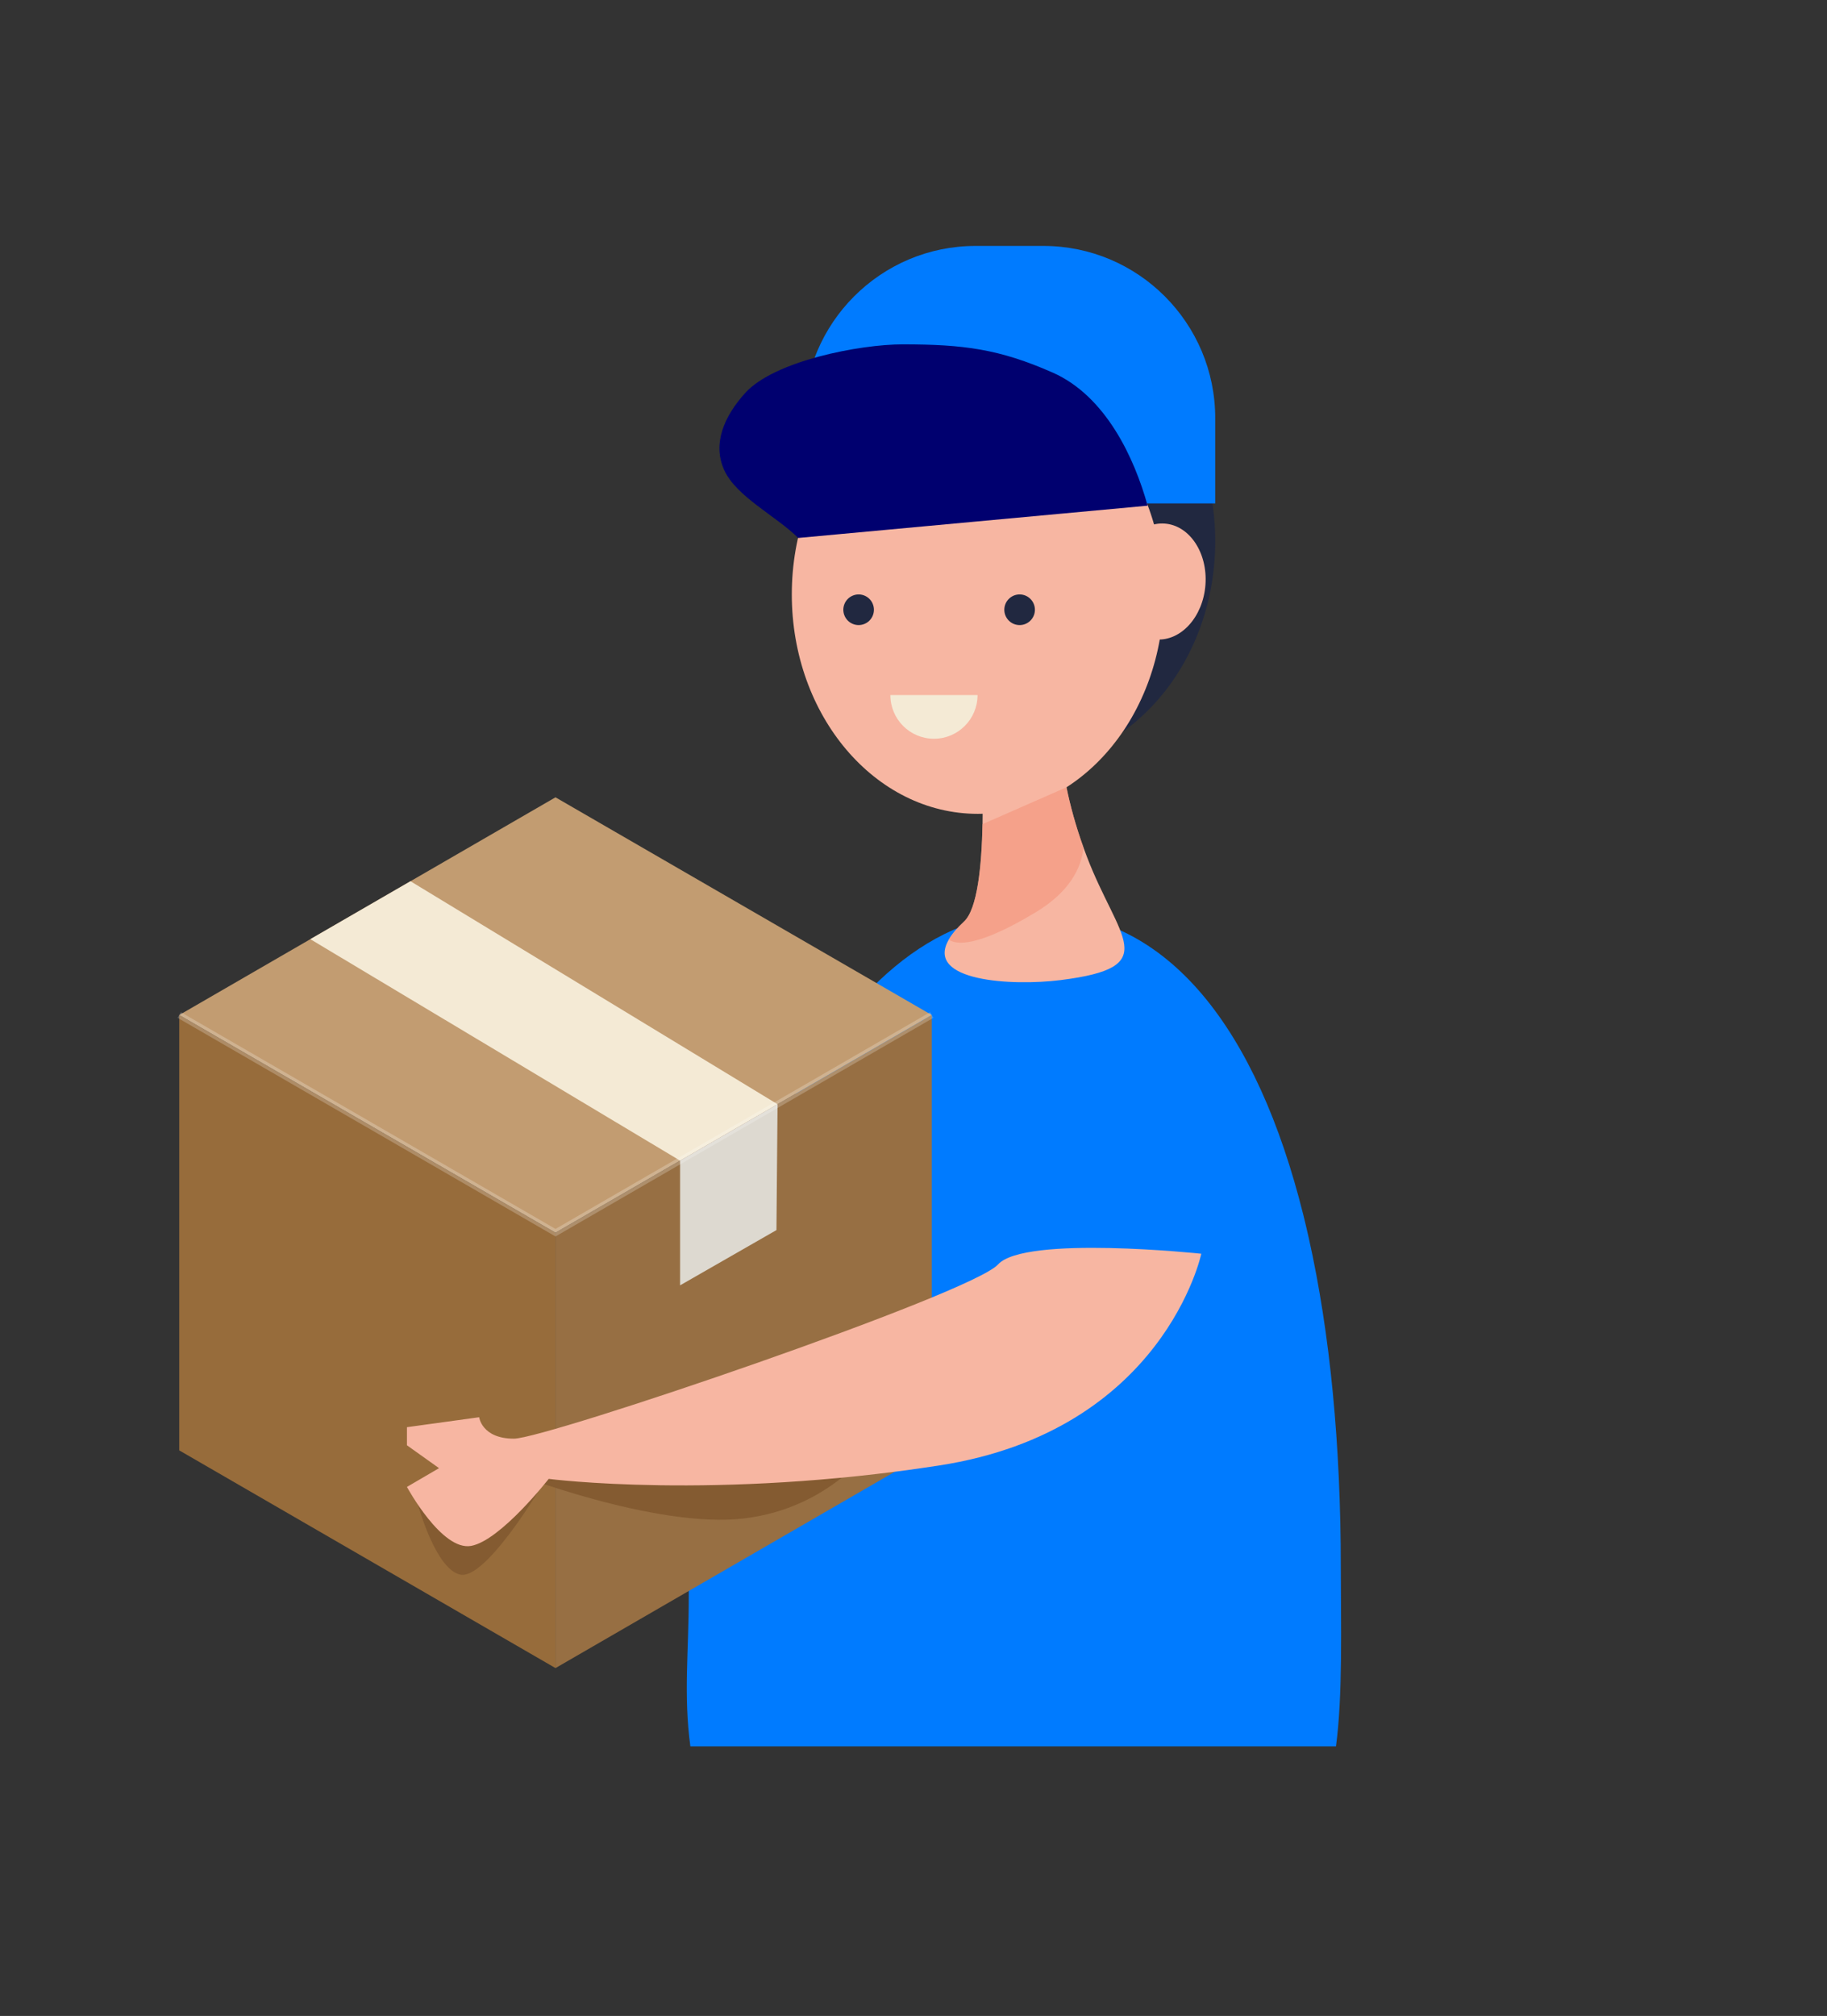
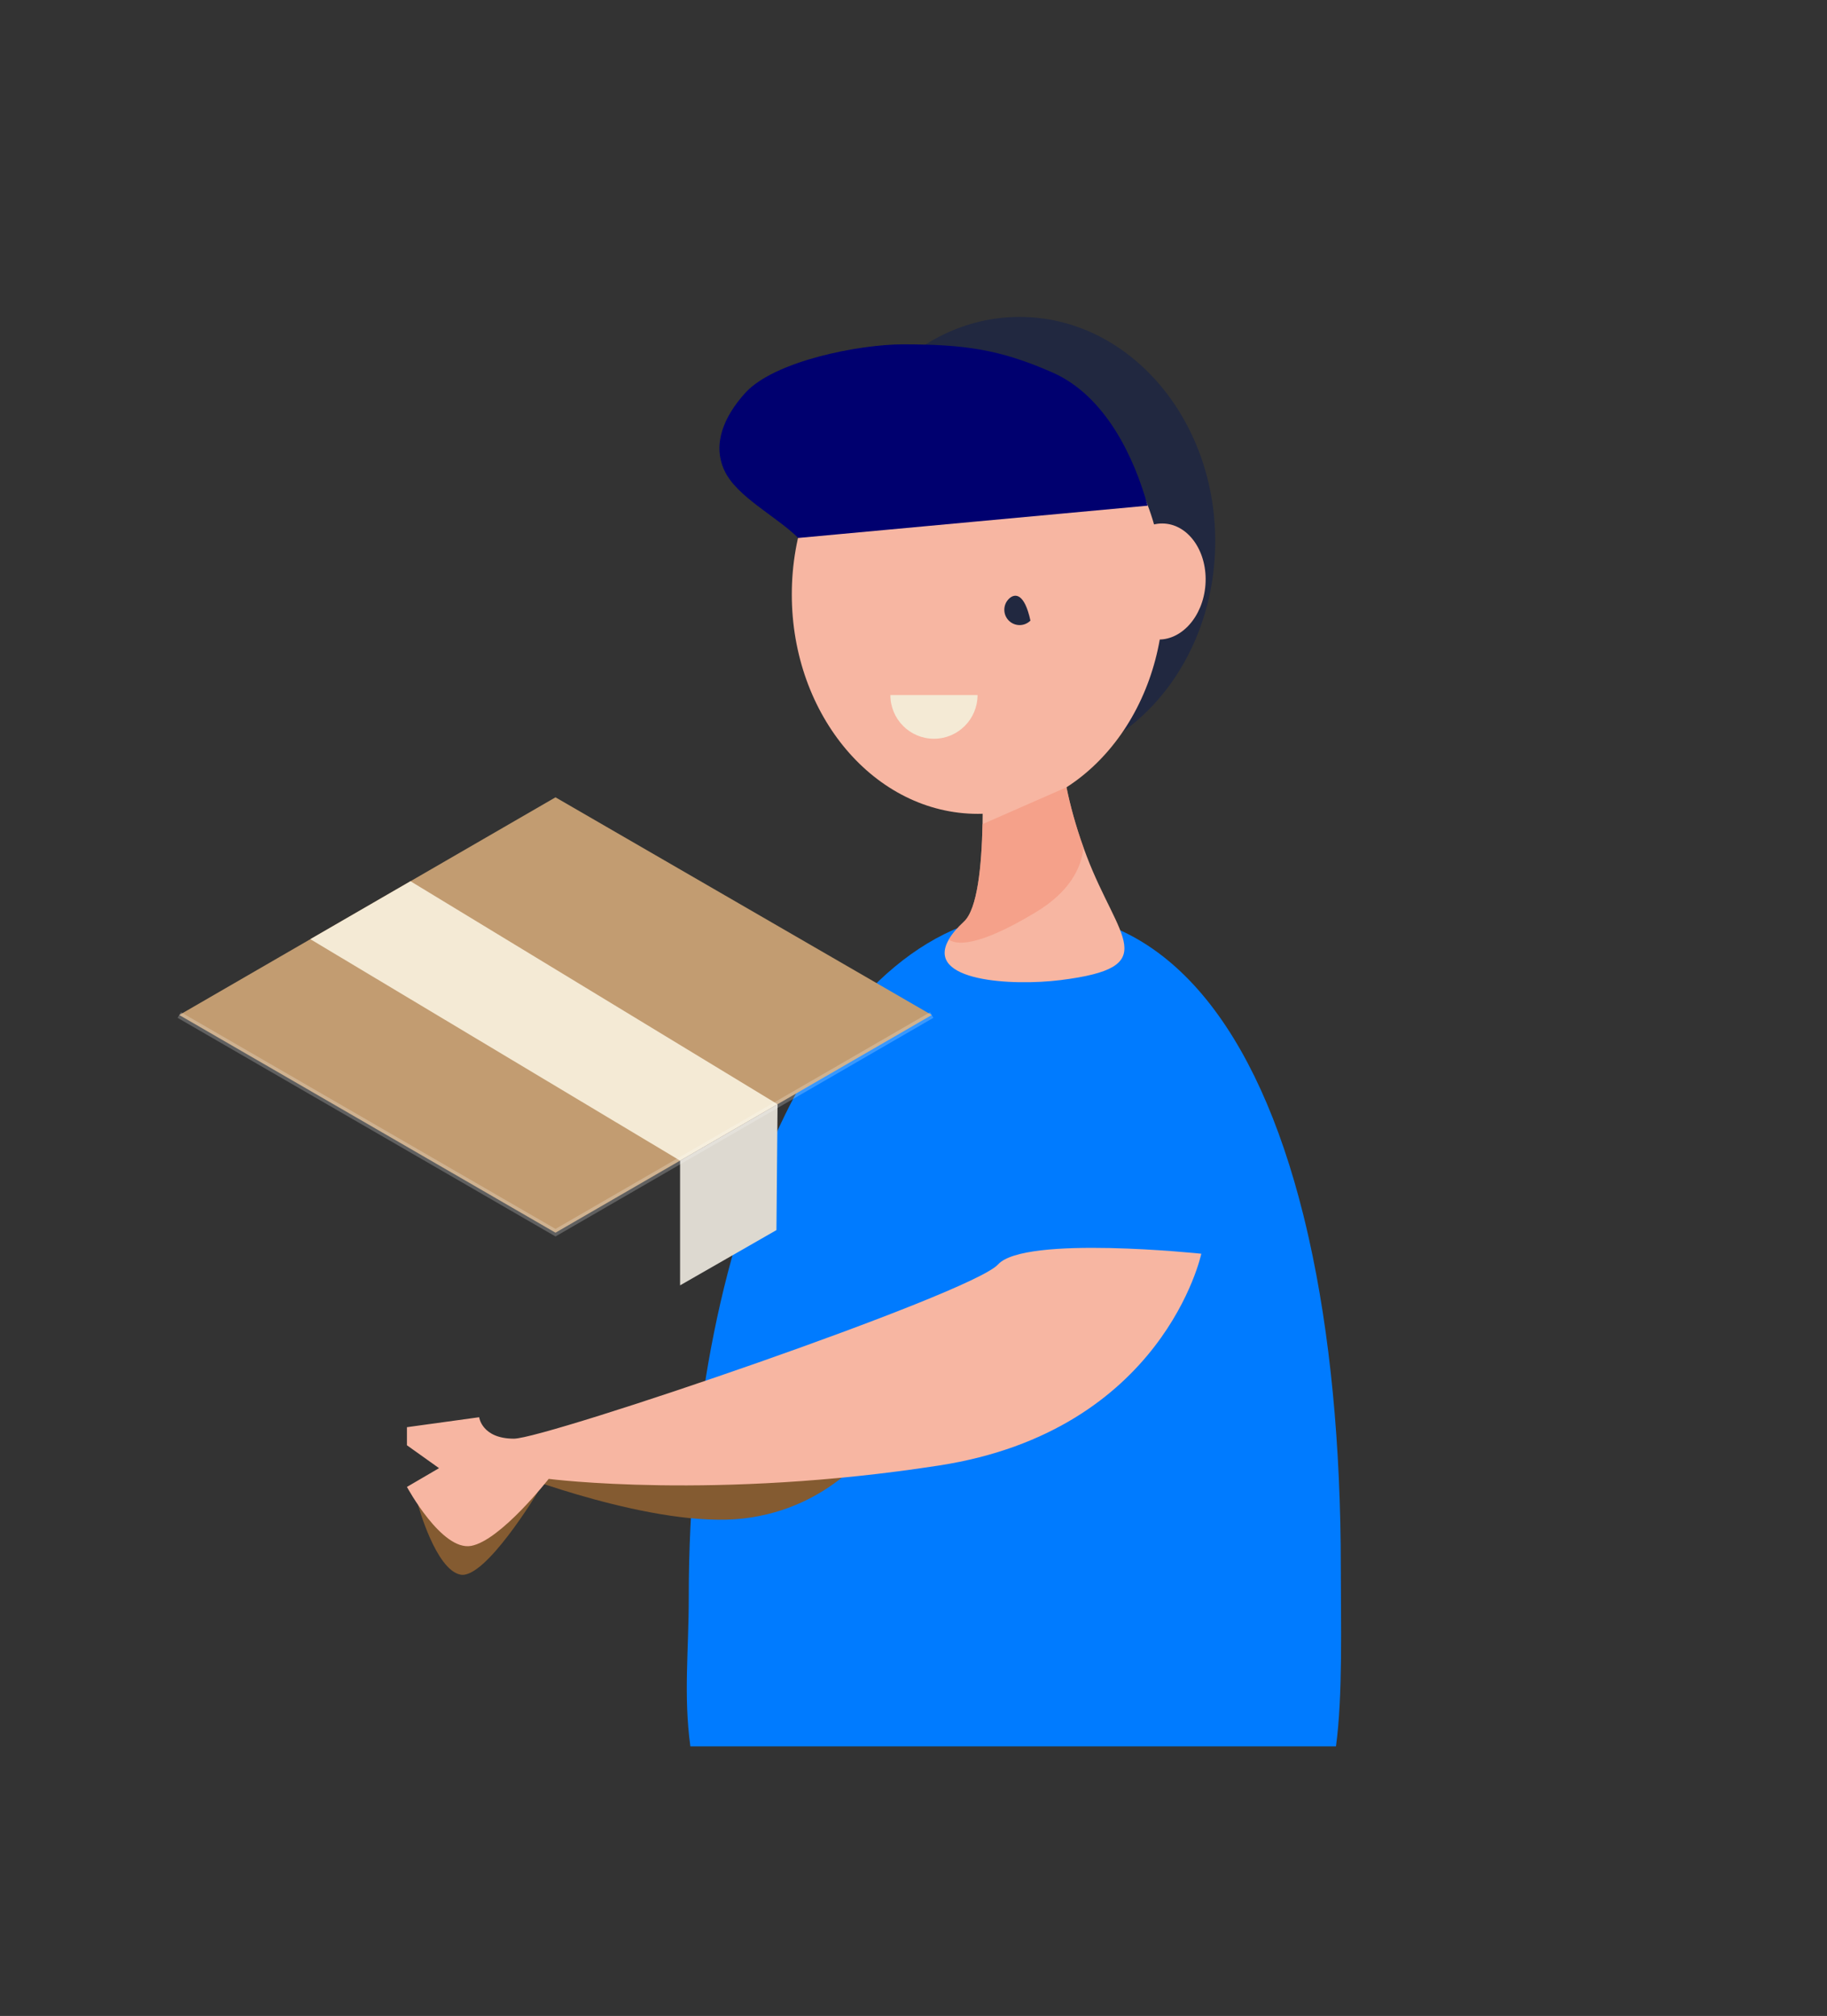
<svg xmlns="http://www.w3.org/2000/svg" width="360" height="397" viewBox="0 0 360 397" fill="none">
  <rect x="0" y="0" width="360" height="397" fill="#333333" stroke="none" />
  <path d="M263.245 343.913H136.033C134.661 333.781 135.717 325.263 135.717 314.365C135.717 241.11 163.519 179.65 204.082 179.65C230.301 179.65 247.742 202.94 256.798 239.196C257.173 240.697 257.534 242.222 257.879 243.767C262.109 262.632 264.198 284.704 264.198 308.645C264.198 319.542 264.619 333.781 263.245 343.913Z" fill="#007BFF" />
  <path d="M208.984 193.009C199.468 194.205 182.183 193.271 186.952 185.035C187.568 183.971 188.55 182.786 189.966 181.469C192.587 179.029 193.436 170.556 193.604 162.298C193.791 153.092 193.132 144.159 193.132 144.159L208.841 141.129C208.841 141.129 208.381 146.39 210.147 155.041C210.147 155.041 210.147 155.043 210.147 155.045C210.85 158.499 211.91 162.493 213.497 166.908C213.696 167.459 213.903 168.018 214.118 168.583C220.362 184.99 229.3 190.454 208.982 193.009H208.984Z" fill="#F7B6A2" />
  <path d="M200.908 150.738C222.196 150.738 239.453 130.965 239.453 106.574C239.453 82.184 222.196 62.411 200.908 62.411C179.621 62.411 162.364 82.184 162.364 106.574C162.364 130.965 179.621 150.738 200.908 150.738Z" fill="#212840" />
  <path d="M183.594 199.887L109.457 242.754L35.32 199.887L109.457 157.016L183.594 199.887Z" fill="#C29C71" />
-   <path d="M109.457 242.754V328.493L35.32 285.621V199.887L109.457 242.754Z" fill="#976C3B" />
-   <path d="M183.594 199.887V285.621L109.457 328.493V242.754L183.594 199.887Z" fill="#976F43" />
  <path d="M61.149 184.951L134.005 228.561L153.213 217.454L80.884 173.539L61.149 184.951Z" fill="#F4EAD5" />
  <path d="M134.006 228.561V253.123L152.993 242.242L153.214 217.454L134.006 228.561Z" fill="#DDD9D0" />
  <g opacity="0.22">
    <path d="M109.457 243.495L35 200.442L35.64 199.331L109.457 242.013L183.274 199.331L183.914 200.442L109.457 243.495Z" fill="white" />
  </g>
  <path d="M82.377 296.358C82.377 296.358 85.846 309.115 90.726 310.092C95.606 311.07 105.951 293.866 105.951 293.866L100.681 291.868L82.377 296.358Z" fill="#845B31" />
  <path d="M100.681 289.956C100.681 289.956 129.127 301.072 146.525 299.033C163.925 296.994 172.198 284.454 172.198 284.454L100.681 289.956Z" fill="#845B31" />
  <path d="M192.661 160.269C212.897 160.269 229.302 140.923 229.302 117.059C229.302 93.195 212.897 73.85 192.661 73.85C172.425 73.85 156.02 93.195 156.02 117.059C156.02 140.923 172.425 160.269 192.661 160.269Z" fill="#F7B6A2" />
-   <path d="M192.233 48.431H205.591C224.281 48.431 239.454 63.627 239.454 82.346V99.14H158.37V82.346C158.37 63.627 173.543 48.431 192.233 48.431Z" fill="#007BFF" />
  <path d="M237.524 115.177C237.993 108.877 234.406 103.474 229.514 103.109C224.621 102.744 220.275 107.555 219.806 113.855C219.338 120.155 222.924 125.558 227.817 125.923C232.71 126.288 237.056 121.477 237.524 115.177Z" fill="#F7B6A2" />
  <path d="M157.289 105.939C152.906 101.603 145.061 97.794 142.696 92.557C140.33 87.32 142.74 81.928 146.82 77.408C152.557 71.048 169.45 67.807 177.91 67.813C189.911 67.82 196.912 68.741 207.412 73.367C217.912 77.992 223.547 90.256 226.13 99.583" fill="#00006F" />
-   <path d="M203.04 122.213C204.217 121.034 204.217 119.123 203.04 117.944C201.863 116.765 199.955 116.765 198.778 117.944C197.601 119.123 197.601 121.034 198.778 122.213C199.955 123.392 201.863 123.392 203.04 122.213Z" fill="#212840" />
-   <path d="M170.341 122.867C171.879 122.229 172.609 120.463 171.972 118.923C171.335 117.383 169.572 116.652 168.034 117.29C166.496 117.928 165.766 119.693 166.403 121.233C167.04 122.774 168.803 123.505 170.341 122.867Z" fill="#212840" />
+   <path d="M203.04 122.213C201.863 116.765 199.955 116.765 198.778 117.944C197.601 119.123 197.601 121.034 198.778 122.213C199.955 123.392 201.863 123.392 203.04 122.213Z" fill="#212840" />
  <path d="M236.71 246.896C236.71 246.896 229.332 281.733 185.062 288.595C140.793 295.457 108.118 291.234 108.118 291.234C108.118 291.234 98.632 303.375 92.834 304.43C87.037 305.486 80.185 292.817 80.185 292.817L86.51 289.123L80.185 284.616V281.054L94.415 279.093C94.415 279.093 94.942 283.316 101.267 283.316C107.591 283.316 191.387 254.814 196.657 249.008C201.927 243.202 236.71 246.896 236.71 246.896Z" fill="#F7B6A2" />
  <path d="M192.62 136.879C192.62 141.63 188.775 145.481 184.031 145.481C179.288 145.481 175.442 141.63 175.442 136.879H192.62Z" fill="#F4EAD5" />
  <path opacity="0.65" d="M213.499 166.908C213.054 171.058 210.678 175.672 204.082 179.65C192.605 186.573 188.443 186.073 186.952 185.035C187.568 183.971 188.55 182.786 189.966 181.469C192.587 179.029 193.436 170.556 193.604 162.298L210.147 155.041C210.147 155.041 210.147 155.043 210.147 155.045C210.85 158.499 211.91 162.493 213.497 166.908H213.499Z" fill="#F4967D" />
</svg>